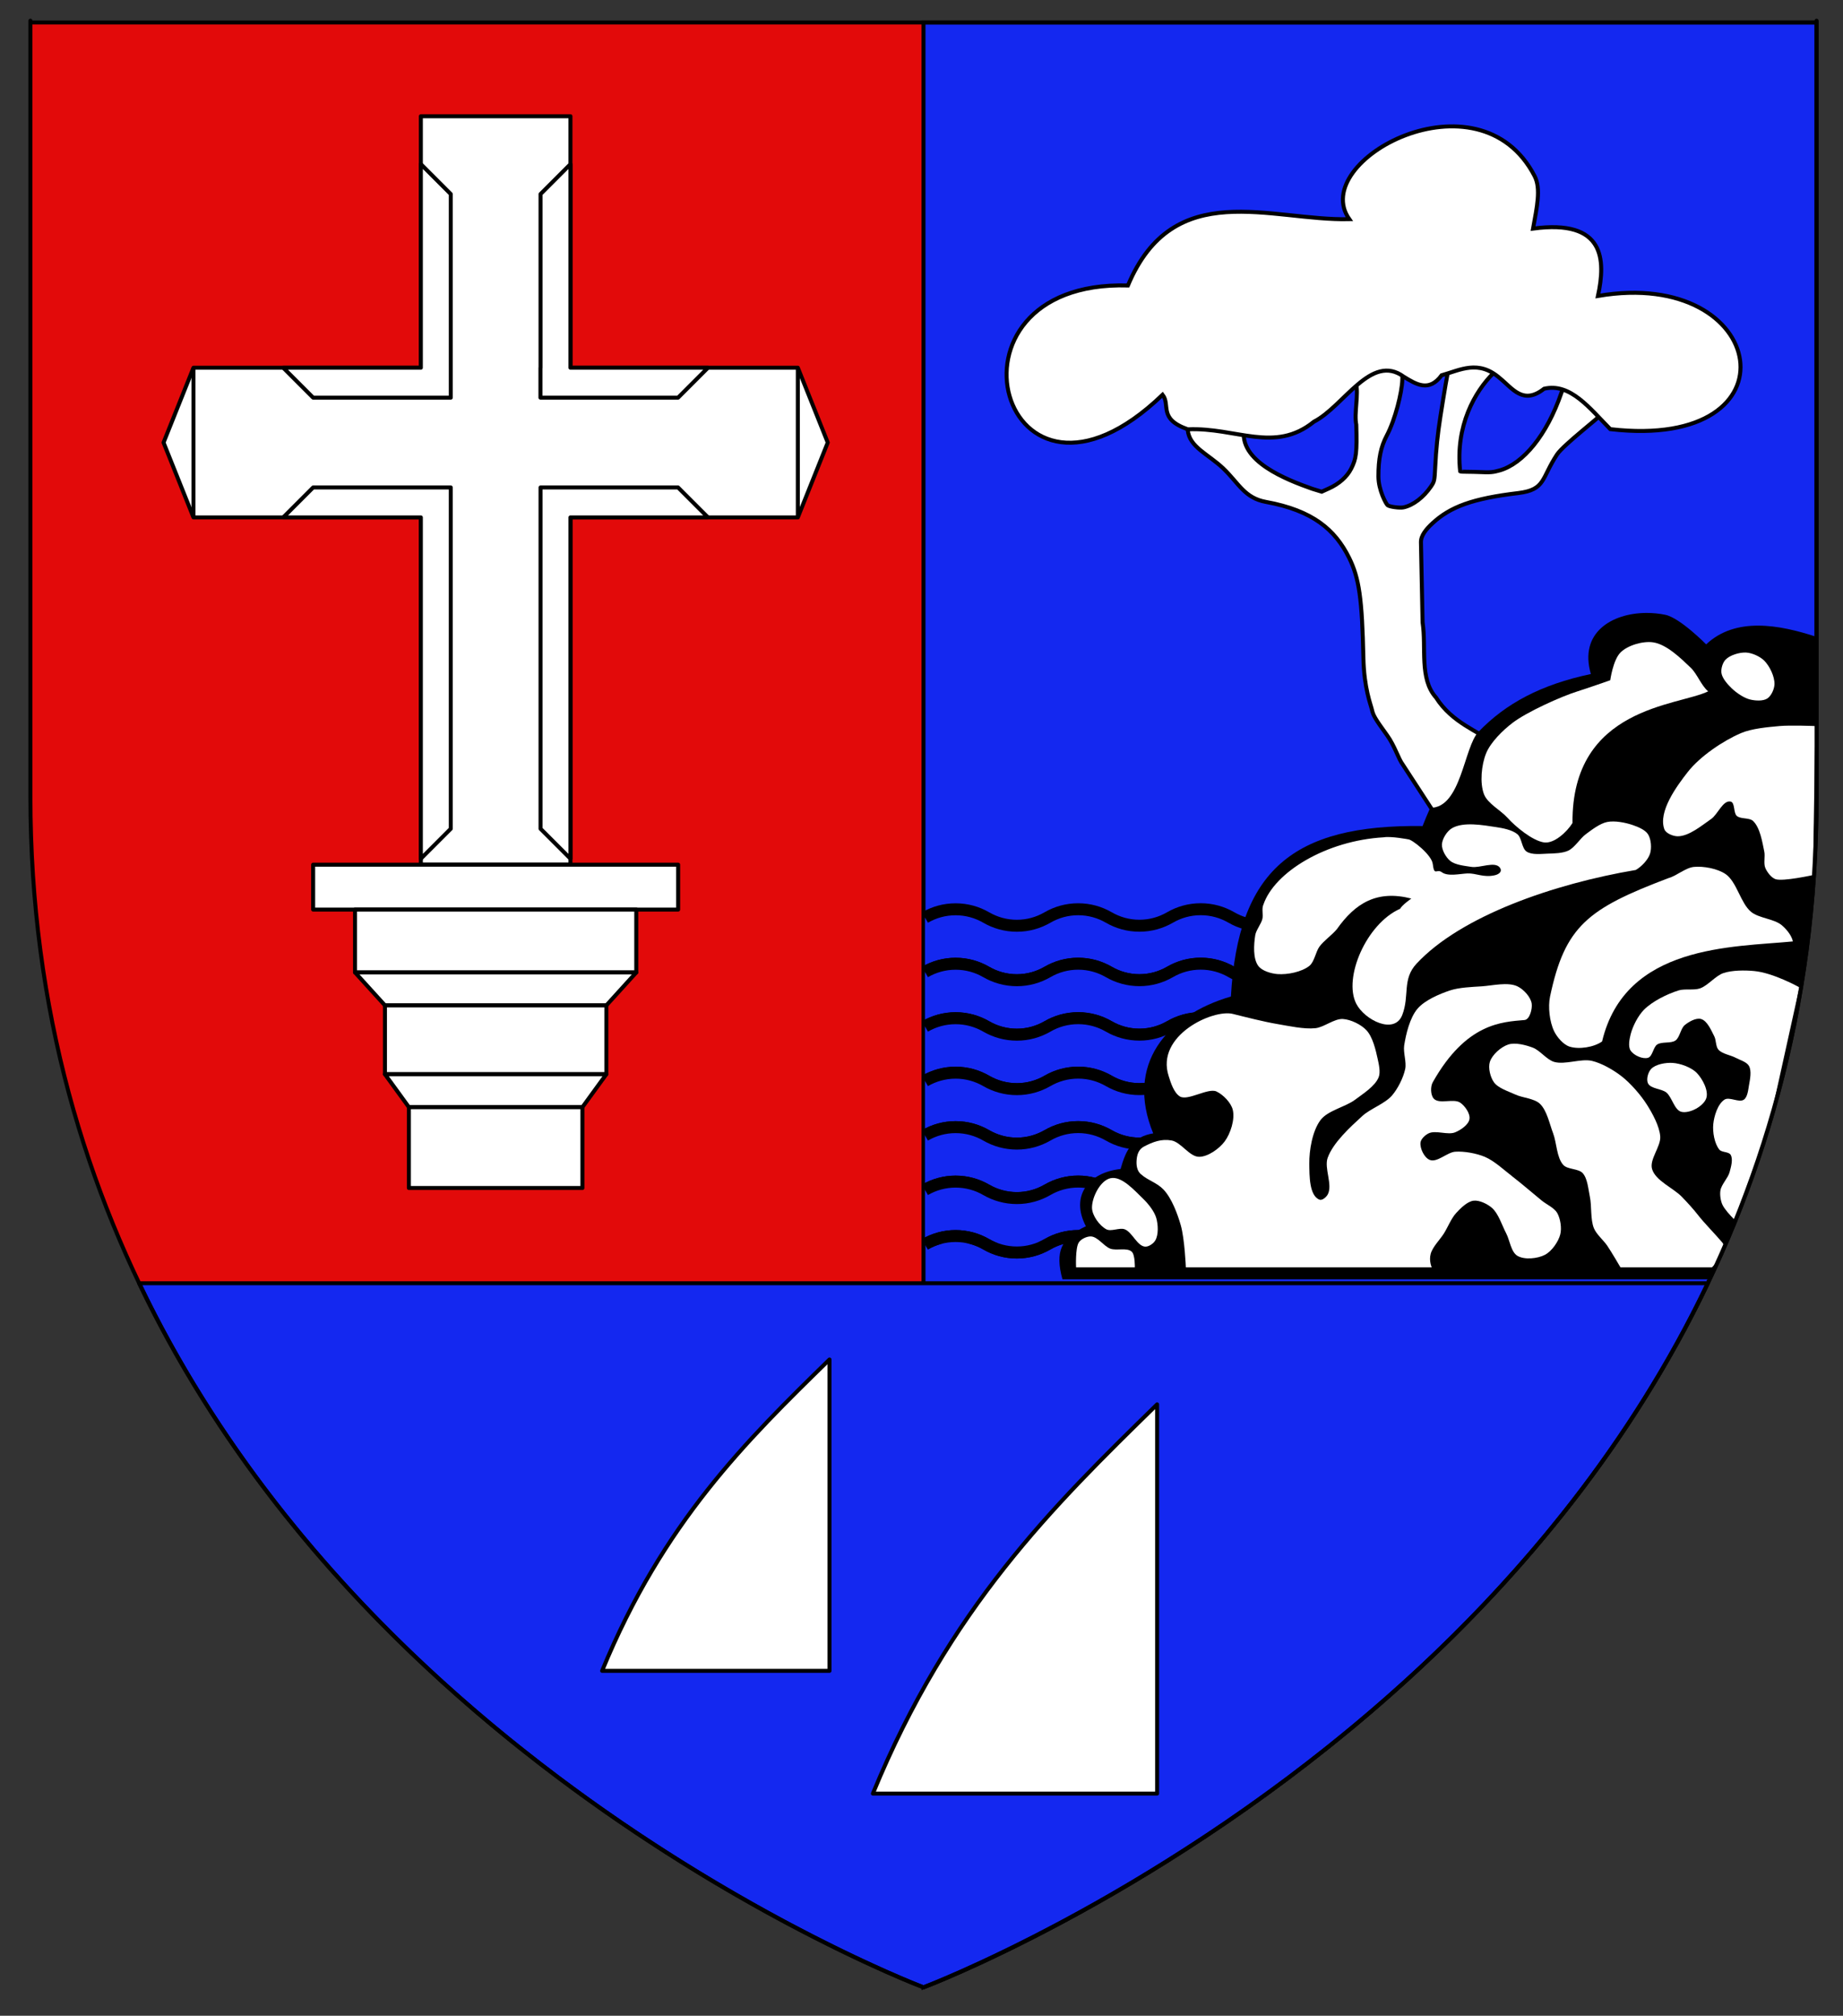
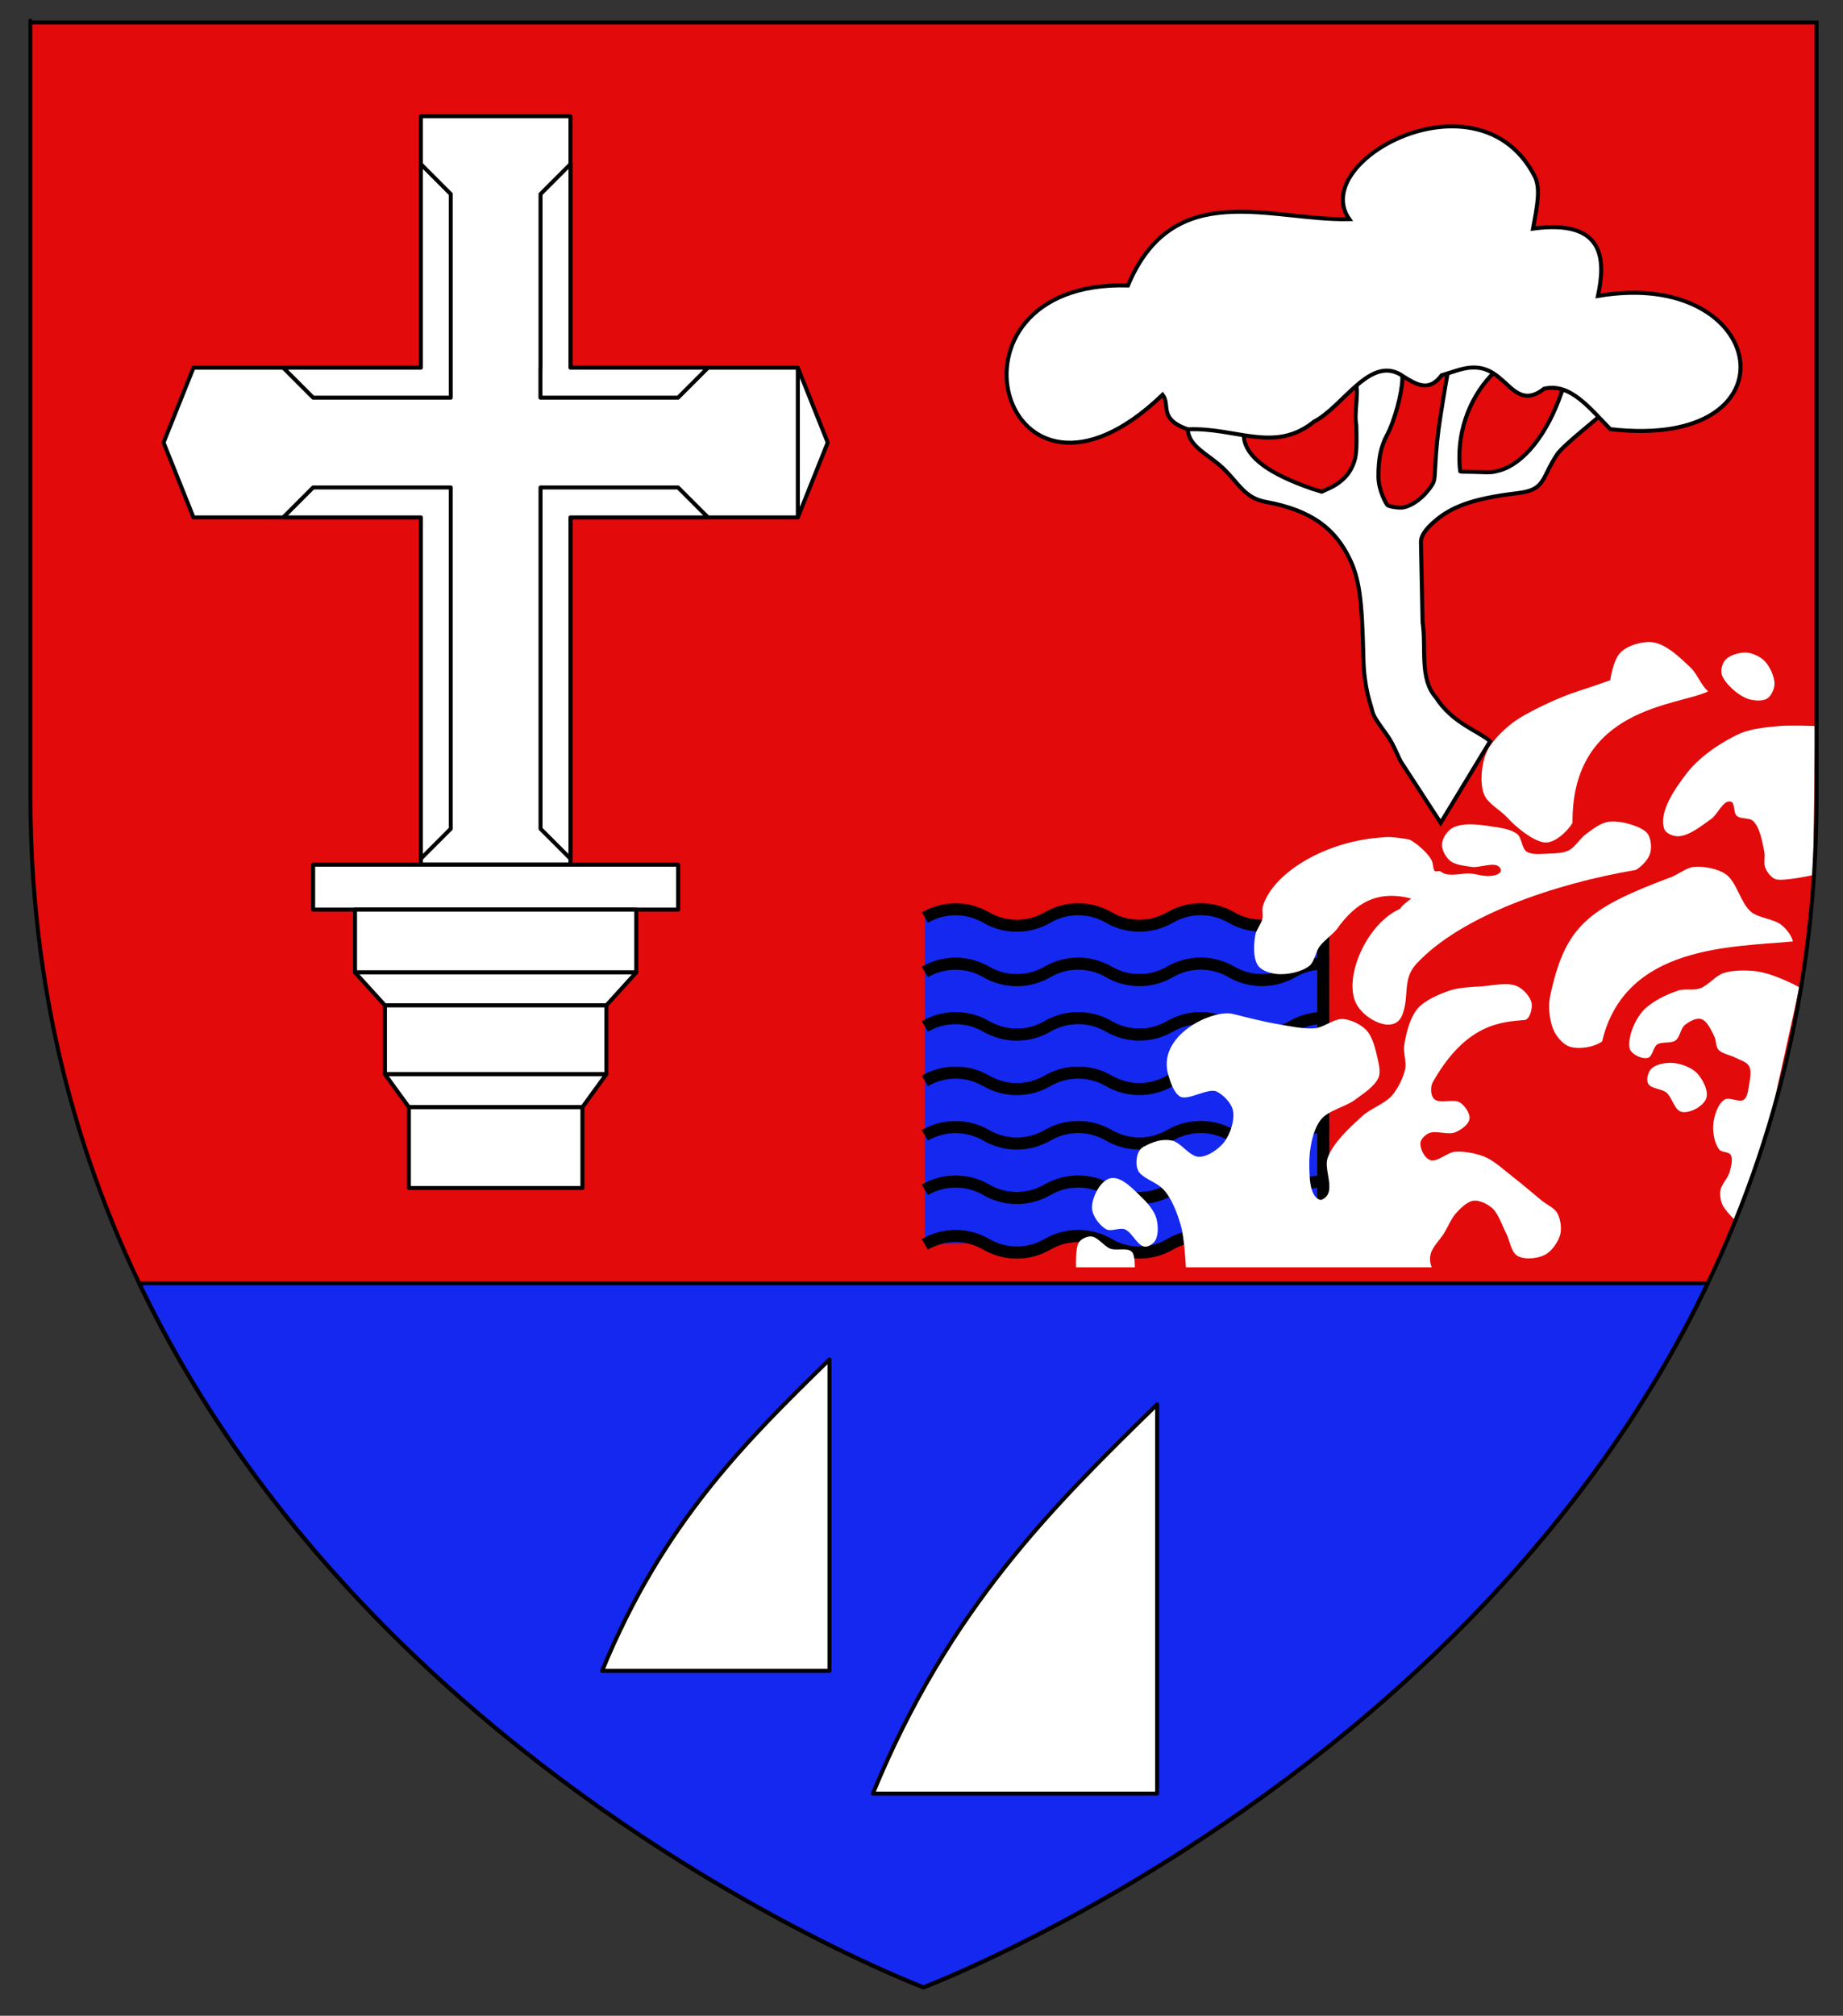
<svg xmlns="http://www.w3.org/2000/svg" version="1.1" id="svg2" x="0px" y="0px" width="462px" height="505px" viewBox="-70.5 -72.5 462 505" enable-background="new -70.5 -72.5 462 505" xml:space="preserve">
  <rect x="-70.5" y="-72.5" width="462" height="505" fill="#333333" stroke="none" />
  <g id="layer3">
    <path id="path2855" fill="#E20A0A" d="M160.999,425.374c0,0,223.875-84.238,223.875-298.327s0-193.915,0-193.915h-447.75v193.915   C-62.876,341.135,160.999,425.374,160.999,425.374z" />
-     <path id="path7270" fill="#1428F0" stroke="#000000" d="M160.999-66.859v258.856v10.001v223.375   c0,0,223.875-84.244,223.875-298.334s0-193.898,0-193.898H160.999z" />
    <path id="rect7273" fill="#1428F0" stroke="#000000" stroke-linejoin="round" d="M-35.618,248.983   C24.063,373.85,160.999,425.374,160.999,425.374s136.937-51.523,196.617-176.391H-35.618z" />
    <g id="g9471" transform="translate(-695.184,4.882)">
      <path id="path7368_1_" fill="#1428F0" stroke="#000000" stroke-width="3" d="M856.55,166.123c2.261-1.311,4.88-2.063,7.681-2.063    s5.417,0.753,7.679,2.063c2.262,1.312,4.881,2.064,7.682,2.064s5.417-0.762,7.679-2.074c2.262-1.311,4.881-2.064,7.682-2.064    c2.798,0,5.415,0.754,7.679,2.064c2.262,1.311,4.881,2.064,7.679,2.064c2.801,0,5.419-0.762,7.681-2.073    c2.263-1.312,4.881-2.063,7.68-2.063c2.798,0,5.417,0.752,7.68,2.063c2.261,1.312,4.88,2.063,7.678,2.063    c2.801,0,5.42-0.762,7.682-2.072s4.881-2.064,7.679-2.064v-13.643c-2.798,0-5.417,0.752-7.679,2.063s-4.881,2.074-7.682,2.074    c-2.798,0-5.417-0.753-7.678-2.063c-2.263-1.312-4.882-2.064-7.68-2.064c-2.799,0-5.418,0.753-7.68,2.064    c-2.262,1.311-4.88,2.072-7.681,2.072c-2.798,0-5.417-0.753-7.679-2.064c-2.264-1.311-4.881-2.063-7.679-2.063    c-2.801,0-5.42,0.753-7.682,2.063c-2.262,1.312-4.878,2.073-7.679,2.073s-5.42-0.753-7.682-2.063    c-2.262-1.312-4.878-2.064-7.679-2.064s-5.42,0.753-7.681,2.064" />
      <path id="use9456_1_" fill="#1428F0" stroke="#000000" stroke-width="3" d="M856.55,179.768c2.261-1.312,4.88-2.066,7.681-2.066    s5.417,0.754,7.679,2.066c2.262,1.309,4.881,2.062,7.682,2.062s5.417-0.762,7.679-2.073s4.881-2.063,7.682-2.063    c2.798,0,5.415,0.752,7.679,2.063c2.262,1.312,4.881,2.063,7.679,2.063c2.801,0,5.419-0.762,7.681-2.074    c2.263-1.309,4.881-2.062,7.68-2.062c2.798,0,5.417,0.754,7.68,2.062c2.261,1.312,4.88,2.066,7.678,2.066    c2.801,0,5.42-0.764,7.682-2.074s4.881-2.064,7.679-2.064v-13.643c-2.798,0-5.417,0.754-7.679,2.064s-4.881,2.072-7.682,2.072    c-2.798,0-5.417-0.752-7.678-2.063c-2.263-1.312-4.882-2.063-7.68-2.063c-2.799,0-5.418,0.752-7.68,2.063s-4.88,2.073-7.681,2.073    c-2.798,0-5.417-0.754-7.679-2.064c-2.264-1.311-4.881-2.064-7.679-2.064c-2.801,0-5.42,0.754-7.682,2.064    c-2.262,1.312-4.878,2.074-7.679,2.074s-5.42-0.753-7.682-2.064c-2.262-1.312-4.878-2.063-7.679-2.063s-5.42,0.753-7.681,2.063" />
      <path id="use9458_1_" fill="#1428F0" stroke="#000000" stroke-width="3" d="M856.55,193.414c2.261-1.311,4.88-2.064,7.681-2.064    s5.417,0.752,7.679,2.064c2.262,1.309,4.881,2.063,7.682,2.063s5.417-0.763,7.679-2.073s4.881-2.064,7.682-2.064    c2.798,0,5.415,0.752,7.679,2.064c2.262,1.311,4.881,2.062,7.679,2.062c2.801,0,5.419-0.763,7.681-2.075    c2.263-1.31,4.881-2.062,7.68-2.062c2.798,0,5.417,0.753,7.68,2.062c2.261,1.312,4.88,2.065,7.678,2.065    c2.801,0,5.42-0.762,7.682-2.074c2.262-1.31,4.881-2.064,7.679-2.064v-13.643c-2.798,0-5.417,0.754-7.679,2.063    c-2.262,1.312-4.881,2.074-7.682,2.074c-2.798,0-5.417-0.755-7.678-2.065c-2.263-1.31-4.882-2.062-7.68-2.062    c-2.799,0-5.418,0.753-7.68,2.062c-2.262,1.312-4.88,2.074-7.681,2.074c-2.798,0-5.417-0.753-7.679-2.064    c-2.264-1.311-4.881-2.063-7.679-2.063c-2.801,0-5.42,0.753-7.682,2.063c-2.262,1.312-4.878,2.073-7.679,2.073    s-5.42-0.753-7.682-2.062c-2.262-1.312-4.878-2.065-7.679-2.065s-5.42,0.754-7.681,2.065" />
      <path id="use9460_1_" fill="#1428F0" stroke="#000000" stroke-width="3" d="M856.55,207.057c2.261-1.309,4.88-2.063,7.681-2.063    s5.417,0.753,7.679,2.063s4.881,2.064,7.682,2.064s5.417-0.764,7.679-2.072c2.262-1.312,4.881-2.066,7.682-2.066    c2.798,0,5.415,0.754,7.679,2.066c2.262,1.309,4.881,2.062,7.679,2.062c2.801,0,5.419-0.762,7.681-2.073s4.881-2.063,7.68-2.063    c2.798,0,5.417,0.752,7.68,2.063c2.261,1.312,4.88,2.063,7.678,2.063c2.801,0,5.42-0.762,7.682-2.074    c2.262-1.309,4.881-2.062,7.679-2.062v-13.646c-2.798,0-5.417,0.755-7.679,2.064c-2.262,1.312-4.881,2.074-7.682,2.074    c-2.798,0-5.417-0.753-7.678-2.065c-2.263-1.31-4.882-2.062-7.68-2.062c-2.799,0-5.418,0.753-7.68,2.062    c-2.262,1.312-4.88,2.075-7.681,2.075c-2.798,0-5.417-0.752-7.679-2.062c-2.264-1.312-4.881-2.064-7.679-2.064    c-2.801,0-5.42,0.754-7.682,2.064s-4.878,2.073-7.679,2.073s-5.42-0.755-7.682-2.063c-2.262-1.312-4.878-2.064-7.679-2.064    s-5.42,0.754-7.681,2.064" />
      <path id="use9462_1_" fill="#1428F0" stroke="#000000" stroke-width="3" d="M856.55,220.701c2.261-1.311,4.88-2.062,7.681-2.062    s5.417,0.752,7.679,2.062s4.881,2.064,7.682,2.064s5.417-0.763,7.679-2.074c2.262-1.309,4.881-2.063,7.682-2.063    c2.798,0,5.415,0.753,7.679,2.063c2.262,1.311,4.881,2.064,7.679,2.064c2.801,0,5.419-0.764,7.681-2.072    c2.263-1.312,4.881-2.066,7.68-2.066c2.798,0,5.417,0.754,7.68,2.066c2.261,1.309,4.88,2.062,7.678,2.062    c2.801,0,5.42-0.762,7.682-2.073s4.881-2.063,7.679-2.063v-13.645c-2.798,0-5.417,0.754-7.679,2.062    c-2.262,1.312-4.881,2.074-7.682,2.074c-2.798,0-5.417-0.752-7.678-2.063c-2.263-1.312-4.882-2.063-7.68-2.063    c-2.799,0-5.418,0.752-7.68,2.063s-4.88,2.073-7.681,2.073c-2.798,0-5.417-0.754-7.679-2.062    c-2.264-1.312-4.881-2.066-7.679-2.066c-2.801,0-5.42,0.755-7.682,2.066c-2.262,1.309-4.878,2.072-7.679,2.072    s-5.42-0.754-7.682-2.064s-4.878-2.063-7.679-2.063s-5.42,0.755-7.681,2.063" />
      <path id="use9464_1_" fill="#1428F0" stroke="#000000" stroke-width="3" d="M856.55,234.348c2.261-1.312,4.88-2.064,7.681-2.064    s5.417,0.753,7.679,2.064c2.262,1.311,4.881,2.063,7.682,2.063s5.417-0.763,7.679-2.075c2.262-1.309,4.881-2.064,7.682-2.064    c2.798,0,5.415,0.753,7.679,2.064c2.262,1.309,4.881,2.063,7.679,2.063c2.801,0,5.419-0.763,7.681-2.073    c2.263-1.311,4.881-2.064,7.68-2.064c2.798,0,5.417,0.752,7.68,2.064c2.261,1.311,4.88,2.062,7.678,2.062    c2.801,0,5.42-0.762,7.682-2.072s4.881-2.064,7.679-2.064v-13.643c-2.798,0-5.417,0.752-7.679,2.063s-4.881,2.073-7.682,2.073    c-2.798,0-5.417-0.754-7.678-2.062c-2.263-1.312-4.882-2.066-7.68-2.066c-2.799,0-5.418,0.755-7.68,2.066    c-2.262,1.309-4.88,2.072-7.681,2.072c-2.798,0-5.417-0.754-7.679-2.064c-2.264-1.311-4.881-2.063-7.679-2.063    c-2.801,0-5.42,0.755-7.682,2.063c-2.262,1.312-4.878,2.074-7.679,2.074s-5.42-0.754-7.682-2.064s-4.878-2.062-7.679-2.062    s-5.42,0.752-7.681,2.062" />
      <path id="path9466_2_" fill="#1428F0" stroke="#000000" stroke-width="3" d="M956.384,232.248h-0.003    c-2.801,0-5.403,0.753-7.664,2.062c-2.262,1.311-4.887,2.086-7.688,2.086c-2.8,0-5.425-0.753-7.688-2.062    c-2.262-1.31-4.862-2.062-7.663-2.062s-5.424,0.754-7.688,2.062c-2.262,1.311-4.887,2.062-7.688,2.062    c-2.799,0-5.403-0.753-7.662-2.062c-2.264-1.31-4.887-2.062-7.688-2.062s-5.426,0.754-7.688,2.062    c-2.262,1.311-4.887,2.062-7.688,2.062s-5.405-0.753-7.664-2.062c-2.262-1.31-4.887-2.062-7.688-2.062s-5.426,0.754-7.688,2.062" />
    </g>
  </g>
  <g id="layer4">
    <path id="path3972" fill="#FFFFFF" stroke="#000000" d="M281.16,119.069c-1.093-1.415-2.038-4.721-3.935-7.346   c-3.021-4.182-3.498-4.986-3.829-6.496c-0.261-1.17-1.96-5.297-2.124-12.857c-0.319-14.908-1.058-20.059-3.601-25.168   c-3.475-6.98-9.06-11.821-20.836-13.96c-5.394-0.978-6.826-4.712-10.705-8.405c-3.779-3.598-8.487-5.318-8.895-9.619   c0,0-0.636-1.645-0.199-2.098c0.691-0.72,3.325,0.182,3.325,0.182c1.83,0.1,5.438,0.322,7.937,0.904l3.111,0.725   c-1.55,8.096,10.667,12.774,17.022,15.021l2.393,0.735l1.84-0.832c2.52-1.142,4.485-2.883,5.523-4.894   c1.316-2.549,1.494-4.055,1.305-11.053c-0.605-2.818,0.657-7.746-0.09-10.345c0.407-2.016,3.727-3.733,5.711-4.661   c1.562-0.595,2.097-0.249,4.156,0.963l1.816,1.067l-0.059,1.74c-0.108,3.177-1.758,9.933-3.926,14.022   c-1.465,2.765-2.074,5.789-2.057,10.203c0.014,3.4,1.889,6.816,2.288,7.168c0.448,0.396,3.053,0.751,4.011,0.547   c2.385-0.511,4.989-2.486,6.844-5.189c0.882-1.287,0.917-1.447,1.09-4.91c0.226-4.512,0.605-8.205,1.295-12.595   c0.779-4.956,1.966-12.319,2.262-12.675c0.39-0.469,4.427-1.417,6.041-1.417c0.794,0,1.978,0.202,2.635,0.448   c1.566,0.588,2.35,2.207,2.343,2.723c-4.585,4.549-9.577,13.156-8.317,24.631c0.085,0.08,3.006,0.054,4.767,0.136   c2.757,0.129,3.469,0.071,5.156-0.416c5.892-1.698,11.792-8.833,15.405-19.304c0.427-1.24,0.818-2.299,0.866-2.353   c0.05-0.053,0.692,0.235,1.43,0.644c1.324,0.73,7.626,6.555,7.626,7.045c0,0.408-9.27,7.488-10.951,9.951   c-4.005,6.038-2.856,8.845-9.729,9.697c-11.419,1.359-17.007,3.406-21.501,7.553c-1.567,1.444-2.968,3.098-2.903,4.834   c0.073,1.924,0.188,10.934,0.41,20.018c0.973,6.348-0.872,14.107,3.366,18.822c4.092,6.453,10.91,8.502,13.556,10.963   l-12.387,20.428L281.16,119.069L281.16,119.069L281.16,119.069z" />
    <path id="path3898" fill="#FFFFFF" stroke="#000000" d="M212.248-0.984c11.452-27.26,35.774-16.152,55.494-16.607   c-10.406-14.688,32.484-37.766,46.447-10.801c1.635,3.158,0.577,7.803-0.387,13.161c18.012-2.408,18.22,7.778,16.271,16.874   c42.956-7.354,50.983,38.908,3.092,33.369c-5.145-5.205-10.025-11.674-16.596-10.123c-5.277,4.153-7.902-0.08-11.062-2.625   c-5.4-4.741-9.93-2.058-14.621-0.75c-3.16,4.275-6.322,2.307-9.482,0.375c-8.197-6.059-15.023,7.412-22.525,11.248   c-9.865,8.014-19.559,1.378-31.612,1.92c-7.485-2.625-4.295-6.045-6.322-8.669C180.599,65.182,161.893-2.384,212.248-0.984   L212.248-0.984z" />
-     <path id="path9251" d="M342.194,81.055c-8.635,0.048-16.925,4.941-13.898,15.305c-12.479,2.637-21.337,7.363-28.166,14.48   c-3.656,3.723-4.321,19.153-12.108,19.033c-0.653,1.474-1.289,2.998-1.911,4.573c-32.561-0.431-46.246,11.147-48.047,42.703   c-16.156,4.726-26.57,17.069-19.476,34.289c-5.081,0.823-6.827,4.02-8.18,8.929c-7.983,0.852-12.694,6.698-8.695,14.344   c-6.287,2.943-7.765,6.336-5.883,13.289h162.234c16.362-34.576,26.812-74.74,26.812-120.961c0-44.148,0-13.531,0-39.984   c-9.39-3.082-20.276-5.068-27.68,1.875c0,0-6.533-6.644-10.242-7.406C345.399,81.206,343.794,81.046,342.194,81.055z" />
    <path id="path8062" fill="#FFFFFF" stroke="#000000" stroke-linejoin="round" d="M219.563,279.337v97.5h-71.25   C167.412,330.384,193.475,304.819,219.563,279.337z" />
    <path id="path8064" fill="#FFFFFF" stroke="#000000" stroke-linejoin="round" d="M137.438,268.087v78h-57   C95.717,308.923,116.567,288.471,137.438,268.087z" />
    <path id="path9215" fill="#FFFFFF" d="M199.249,244.999c0,0-0.22-4.772,0.665-6.208c0.542-0.876,2.042-1.585,3.07-1.532   c1.723,0.086,3.24,2.473,4.857,3.068c1.529,0.562,4.189-0.352,5.373,0.768c0.851,0.807,0.765,3.907,0.765,3.907h-14.73V244.999z" />
    <path id="path9217" fill="#FFFFFF" d="M207.845,222.68c2.818-0.656,6.094,3.111,8.183,5.115c1.276,1.222,2.842,3.16,3.325,4.857   c0.463,1.626,0.609,4.176-0.258,5.628c-0.457,0.768-1.662,1.606-2.555,1.534c-2.007-0.166-3.225-3.655-5.113-4.348   c-1.299-0.477-3.389,0.651-4.604,0c-1.706-0.914-3.548-3.436-3.581-5.372C203.198,227.479,205.293,223.274,207.845,222.68z" />
    <path id="path9219" fill="#FFFFFF" d="M226.768,244.999c0,0-0.296-7.143-1.277-10.555c-0.826-2.867-2.279-6.797-4.348-8.951   c-1.69-1.756-3.832-2.225-5.66-3.835c-0.991-0.873-1.166-2.265-1.056-3.58c0.112-1.407,0.574-2.671,1.823-3.325   c2.279-1.197,4.406-1.989,6.938-1.535c2.371,0.425,4.498,4.099,6.907,4.093c2.235-0.006,5.054-2.044,6.393-3.837   c1.471-1.967,2.622-5.539,2.045-7.928c-0.434-1.794-2.417-3.818-4.091-4.602c-2.088-0.979-7.212,2.449-9.172,1.243   c-1.491-0.915-2.3-3.439-2.812-5.114c-3.313-10.172,11.112-16.803,16.075-15.564c3.293,0.821,7.84,1.984,11.253,2.556   c2.815,0.472,6.624,1.329,9.463,1.024c2.171-0.232,4.726-2.438,6.905-2.301c1.951,0.121,4.55,1.381,5.883,2.812   c1.571,1.689,2.32,4.906,2.812,7.16c0.293,1.35,0.763,3.316,0.255,4.602c-0.896,2.273-3.934,4.156-5.883,5.627   c-2.412,1.826-6.876,2.696-8.695,5.115c-2.045,2.72-2.859,7.594-2.812,10.996c0.039,2.792-0.05,7.948,2.558,8.95   c0.677,0.261,1.696-0.645,2.046-1.278c1.341-2.416-0.938-6.608,0-9.207c1.388-3.844,5.68-7.726,8.694-10.485   c1.995-1.823,5.646-3.073,7.418-5.114c1.462-1.683,2.859-4.469,3.323-6.648c0.368-1.729-0.522-4.139-0.256-5.885   c0.443-2.902,1.427-6.963,3.325-9.205c1.819-2.15,5.511-3.716,8.183-4.604c2.276-0.754,5.534-0.869,7.928-1.022   c2.681-0.173,6.524-1.146,8.951,0c1.528,0.722,3.348,2.675,3.582,4.348c0.185,1.325-0.513,3.978-1.79,4.091   c-5.603,0.496-14.624,0.701-23.019,15.602c-0.6,1.068-0.571,3.182,0.258,4.09c1.359,1.49,4.989-0.127,6.648,1.025   c1.159,0.799,2.521,2.699,2.303,4.091c-0.227,1.448-2.225,2.763-3.581,3.325c-1.845,0.765-4.845-0.596-6.65,0.255   c-0.835,0.397-1.934,1.388-2.045,2.303c-0.176,1.466,0.935,3.79,2.303,4.348c1.863,0.759,4.383-1.907,6.393-2.046   c2.253-0.157,5.333,0.408,7.415,1.278c2.438,1.019,5.065,3.51,7.16,5.115c2.206,1.69,5.001,4.131,7.16,5.88   c1.146,0.929,3.104,1.79,3.838,3.072c0.806,1.41,1.169,3.792,0.766,5.368c-0.476,1.857-2.137,4.225-3.836,5.115   c-1.838,0.962-5.121,1.312-6.905,0.255c-1.624-0.963-1.928-3.958-2.813-5.625c-1.03-1.943-1.921-4.951-3.58-6.396   c-1.118-0.97-3.134-1.968-4.604-1.79c-1.584,0.196-3.26,1.901-4.346,3.072c-1.219,1.311-2.121,3.594-3.07,5.113   c-0.969,1.551-2.84,3.349-3.322,5.113c-0.489,1.779,0.255,3.395,0.255,3.395H226.768z" />
-     <path id="path9221" fill="#FFFFFF" d="M335.711,244.999c0,0-2.244-3.859-3.325-5.44c-0.929-1.353-2.699-2.829-3.325-4.347   c-0.911-2.219-0.519-5.582-1.022-7.928c-0.39-1.801-0.554-4.512-1.79-5.881c-1.06-1.175-3.791-0.881-4.858-2.047   c-1.689-1.841-1.66-5.592-2.557-7.928c-0.876-2.275-1.547-5.746-3.325-7.413c-1.435-1.348-4.356-1.468-6.138-2.303   c-1.68-0.788-4.286-1.563-5.37-3.067c-0.914-1.273-1.499-3.624-1.025-5.115c0.577-1.811,2.798-3.758,4.605-4.348   c1.764-0.577,4.397,0.12,6.138,0.77c1.813,0.672,3.51,3.042,5.37,3.58c2.726,0.783,6.694-0.891,9.462-0.257   c2.441,0.56,5.438,2.302,7.416,3.837c2.276,1.764,4.855,4.725,6.393,7.16c1.377,2.181,3.129,5.354,3.325,7.928   c0.193,2.521-2.766,5.756-2.045,8.182c0.864,2.914,5.291,4.73,7.415,6.906c1.292,1.32,2.965,3.141,4.093,4.604   c1.521,1.969,4.512,4.99,6.103,6.904c1.711,2.057-2.607,6.209-2.607,6.209h-22.931V244.999z" />
    <path id="path9223" fill="#FFFFFF" d="M357.191,202.732c-0.744,1.958-4.087,3.747-6.138,3.325   c-1.819-0.375-2.396-3.686-3.835-4.857c-1.198-0.975-3.935-0.91-4.605-2.301c-0.475-0.99,0.021-2.779,0.771-3.58   c1.143-1.225,3.697-1.634,5.37-1.535c1.989,0.117,4.761,1.113,6.138,2.557C356.295,197.817,357.918,200.829,357.191,202.732z" />
    <path id="path9225" fill="#FFFFFF" d="M364.287,233.054c-1.228-1.229-2.493-2.651-3.003-3.724c-0.466-0.98-0.686-2.51-0.513-3.58   c0.249-1.526,1.904-3.113,2.303-4.604c0.337-1.262,0.932-3.229,0.255-4.348c-0.478-0.793-2.224-0.562-2.812-1.277   c-1.254-1.523-1.726-4.43-1.535-6.395c0.196-2.018,1.11-5.043,2.812-6.139c1.228-0.785,3.668,0.84,4.86,0   c0.932-0.656,1.084-2.457,1.277-3.58c0.249-1.438,0.715-3.588,0-4.859c-0.571-1.022-2.291-1.488-3.322-2.043   c-1.269-0.686-3.404-0.96-4.348-2.049c-0.683-0.787-0.545-2.397-1.022-3.323c-0.753-1.462-1.749-3.896-3.325-4.347   c-1.26-0.363-3.085,0.695-4.093,1.534c-1.031,0.856-1.213,3.05-2.3,3.837c-1.148,0.826-3.431,0.232-4.605,1.021   c-1.005,0.678-1.137,2.98-2.3,3.327c-1.352,0.398-3.562-0.618-4.348-1.79c-0.683-1.021-0.299-2.903,0-4.093   c0.516-2.032,1.854-4.647,3.325-6.14c2.101-2.127,5.842-3.968,8.695-4.857c1.547-0.481,3.844,0.022,5.37-0.512   c1.989-0.696,3.885-3.169,5.883-3.837c2.188-0.731,5.376-0.726,7.673-0.511c4.89,0.455,11.355,4.091,11.355,4.091l-7.805,35.292   L364.287,233.054z" />
    <path id="path9227" fill="#FFFFFF" d="M331.108,188.412c-2.019,1.45-5.821,2.05-8.184,1.28c-1.547-0.507-3.127-2.371-3.837-3.838   c-1.146-2.364-1.564-6.135-1.022-8.693c3.724-17.627,9.42-22.012,29.663-29.666c2.024-0.544,4.31-2.611,6.396-2.812   c2.426-0.233,5.912,0.416,7.928,1.789c2.827,1.934,3.756,7.275,6.393,9.463c1.931,1.604,5.733,1.73,7.67,3.326   c1.151,0.945,2.549,2.625,2.815,4.091C363.845,164.81,336.897,164.12,331.108,188.412z" />
    <path id="path9229" fill="#FFFFFF" d="M249.783,171.534c-1.576-0.115-3.919-0.773-4.856-2.047   c-1.373-1.859-1.127-5.386-0.769-7.671c0.21-1.324,1.47-2.79,1.79-4.093c0.258-1.046-0.223-2.616,0.255-3.58   c2.754-8.147,15.738-16.063,30.176-16.878c1.822-0.316,6.138,0.511,6.138,0.511c0.926,0,5.856,3.859,6.138,6.139   c0.405,3.25,0.949,1.114,2.303,2.115c1.494,1.103,4.54,0.37,6.393,0.289c2.196-0.095,4.061,1.113,6.907,0.443   c1.039-0.246,1.867-0.934,1.278-1.827c-1.184-1.792-5.036,0.082-7.16-0.255c-1.655-0.261-4.081-0.465-5.37-1.533   c-1.055-0.877-2.109-2.723-2.045-4.094c0.067-1.445,1.299-3.375,2.558-4.091c2.866-1.634,7.733-0.747,10.995-0.255   c1.68,0.252,4.075,0.691,5.371,1.789c1.127,0.955,1.074,3.528,2.302,4.348c1.345,0.898,3.753,0.555,5.37,0.511   c1.55-0.041,3.718-0.089,5.115-0.767c1.611-0.781,2.906-3.027,4.348-4.092c1.49-1.104,3.549-2.7,5.369-3.069   c1.894-0.382,4.565,0.142,6.394,0.769c1.271,0.436,3.114,1.17,3.835,2.301c0.788,1.236,0.955,3.463,0.513,4.858   c-0.492,1.556-2.162,3.282-3.58,4.093c-20.42,3.441-43.802,11.482-54.961,23.48c-3.659,3.936-1.693,7.965-3.568,12.834   c-1.951,5.07-9.463,1.271-11.543-2.812c-3.288-6.463,2.528-20.022,10.998-23.783c0.557-0.996,2.812-2.557,2.812-2.557   c-8.622-2.213-14.054,1.148-18.668,7.672c-1.169,1.428-3.253,2.864-4.348,4.348c-0.976,1.326-1.266,3.837-2.558,4.857   C255.786,171.012,252.232,171.714,249.783,171.534z" />
    <path id="path9231" fill="#FFFFFF" d="M362.052,92.769c-0.724,0.751-1.175,2.291-1.025,3.323c0.199,1.369,1.562,2.877,2.558,3.836   c1.166,1.121,3.032,2.421,4.603,2.812c1.269,0.316,3.258,0.464,4.348-0.256c1.002-0.662,1.758-2.38,1.79-3.58   c0.05-1.923-1.204-4.514-2.558-5.881c-1.063-1.072-3.094-1.984-4.603-2.047C365.541,90.912,363.177,91.596,362.052,92.769z" />
    <path id="path9233" fill="#FFFFFF" d="M383.975,146.728c0,0-7.559,1.665-9.393,1.024c-1.075-0.377-2.112-1.764-2.558-2.812   c-0.478-1.135-0.003-2.889-0.255-4.094c-0.504-2.398-1.04-5.98-2.812-7.672c-0.932-0.887-3.138-0.416-4.093-1.279   c-0.867-0.783-0.396-3.328-1.535-3.582c-1.91-0.422-3.246,3.239-4.857,4.348c-2.344,1.615-5.593,4.375-8.44,4.348   c-1.134-0.01-2.941-0.723-3.325-1.789c-1.564-4.373,3.018-10.666,5.883-14.32c3.047-3.891,8.76-7.766,13.298-9.72   c2.722-1.173,6.765-1.521,9.718-1.788c2.675-0.245,8.95,0,8.95,0l-0.275,17.695L383.975,146.728z" />
    <path id="path9235" fill="#FFFFFF" d="M323.69,133.684c-1.367,2.209-4.594,5.246-7.16,4.858c-2.914-0.439-7.172-3.974-9.138-6.171   c-1.664-1.861-4.983-3.555-5.883-5.882c-1.104-2.868-0.633-7.378,0.513-10.23c1.137-2.825,4.228-5.823,6.65-7.67   c3.518-2.688,12.072-6.58,16.298-7.894c2.373-0.737,8.183-2.779,8.183-2.779s0.694-5.061,2.558-6.939   c1.811-1.826,5.637-2.931,8.183-2.557c3.39,0.498,6.99,4.021,9.463,6.393c1.585,1.519,2.643,4.501,4.348,5.881   C350.26,104.384,323.459,104.516,323.69,133.684z" />
    <g id="g2602">
      <path id="rect7480" fill="#FFFFFF" stroke="#000000" stroke-linejoin="round" d="M34.999-43.376v63h-57l-7.5,18.75l7.5,18.75h57    v87h37.5v-87h57l7.5-18.75l-7.5-18.75h-57v-63H34.999z" />
      <path id="rect7991" fill="#FFFFFF" stroke="#000000" stroke-linejoin="round" d="M34.999-31.376v7.5v43.5h-34.5l7.5,7.5h27h7.5    v-7.5v-43.5L34.999-31.376z" />
      <path id="path8001" fill="#FFFFFF" stroke="#000000" stroke-linejoin="round" d="M72.499-31.376l-7.5,7.5v43.5h-0.023v7.5h7.523    h26.977l7.5-7.5H72.499v-43.5V-31.376z" />
      <path id="path8012" fill="#FFFFFF" stroke="#000000" stroke-linejoin="round" d="M7.999,49.624l-7.5,7.5h34.5v78v7.5l7.5-7.5v-78    v-7.5h-7.5H7.999z" />
      <path id="path8023" fill="#FFFFFF" stroke="#000000" stroke-linejoin="round" d="M64.999,49.624V57.1v0.023v78l7.5,7.5v-7.5v-78    h34.477l-7.5-7.5H72.499h-0.023H64.999z" />
      <path id="rect8046" fill="#FFFFFF" stroke="#000000" stroke-linejoin="round" d="M7.999,144.124h91.5v11.25h-91.5V144.124z" />
      <path id="path8049" fill="#FFFFFF" stroke="#000000" stroke-linejoin="round" d="M18.499,155.374h70.5v15.75h-70.5V155.374z" />
      <path id="path8051" fill="#FFFFFF" stroke="#000000" stroke-linejoin="round" d="M18.499,171.124h70.5l-7.5,8.25h-55.5    L18.499,171.124z" />
      <path id="path8053" fill="#FFFFFF" stroke="#000000" stroke-linejoin="round" d="M25.999,196.624h55.5v-17.25h-55.5V196.624z" />
      <path id="path8055" fill="#FFFFFF" stroke="#000000" stroke-linejoin="round" d="M31.999,204.874h43.5l6-8.25h-55.5    L31.999,204.874z" />
      <path id="path8057" fill="#FFFFFF" stroke="#000000" stroke-linejoin="round" d="M31.999,204.874h43.5v20.25h-43.5V204.874z" />
      <path id="path2598" fill="none" stroke="#000000" stroke-linejoin="round" d="M129.499,57.124v-37.5" />
-       <path id="path2596" fill="none" stroke="#000000" stroke-linejoin="round" d="M-22.001,19.624v37.5" />
    </g>
  </g>
  <g id="layer1">
    <path id="path1411" fill="none" stroke="#000000" d="M160.999,425.377c0,0-223.875-84.24-223.875-298.33   c0-214.089,0-193.915,0-193.915h447.75v193.915C384.874,341.136,160.999,425.377,160.999,425.377z" />
  </g>
</svg>